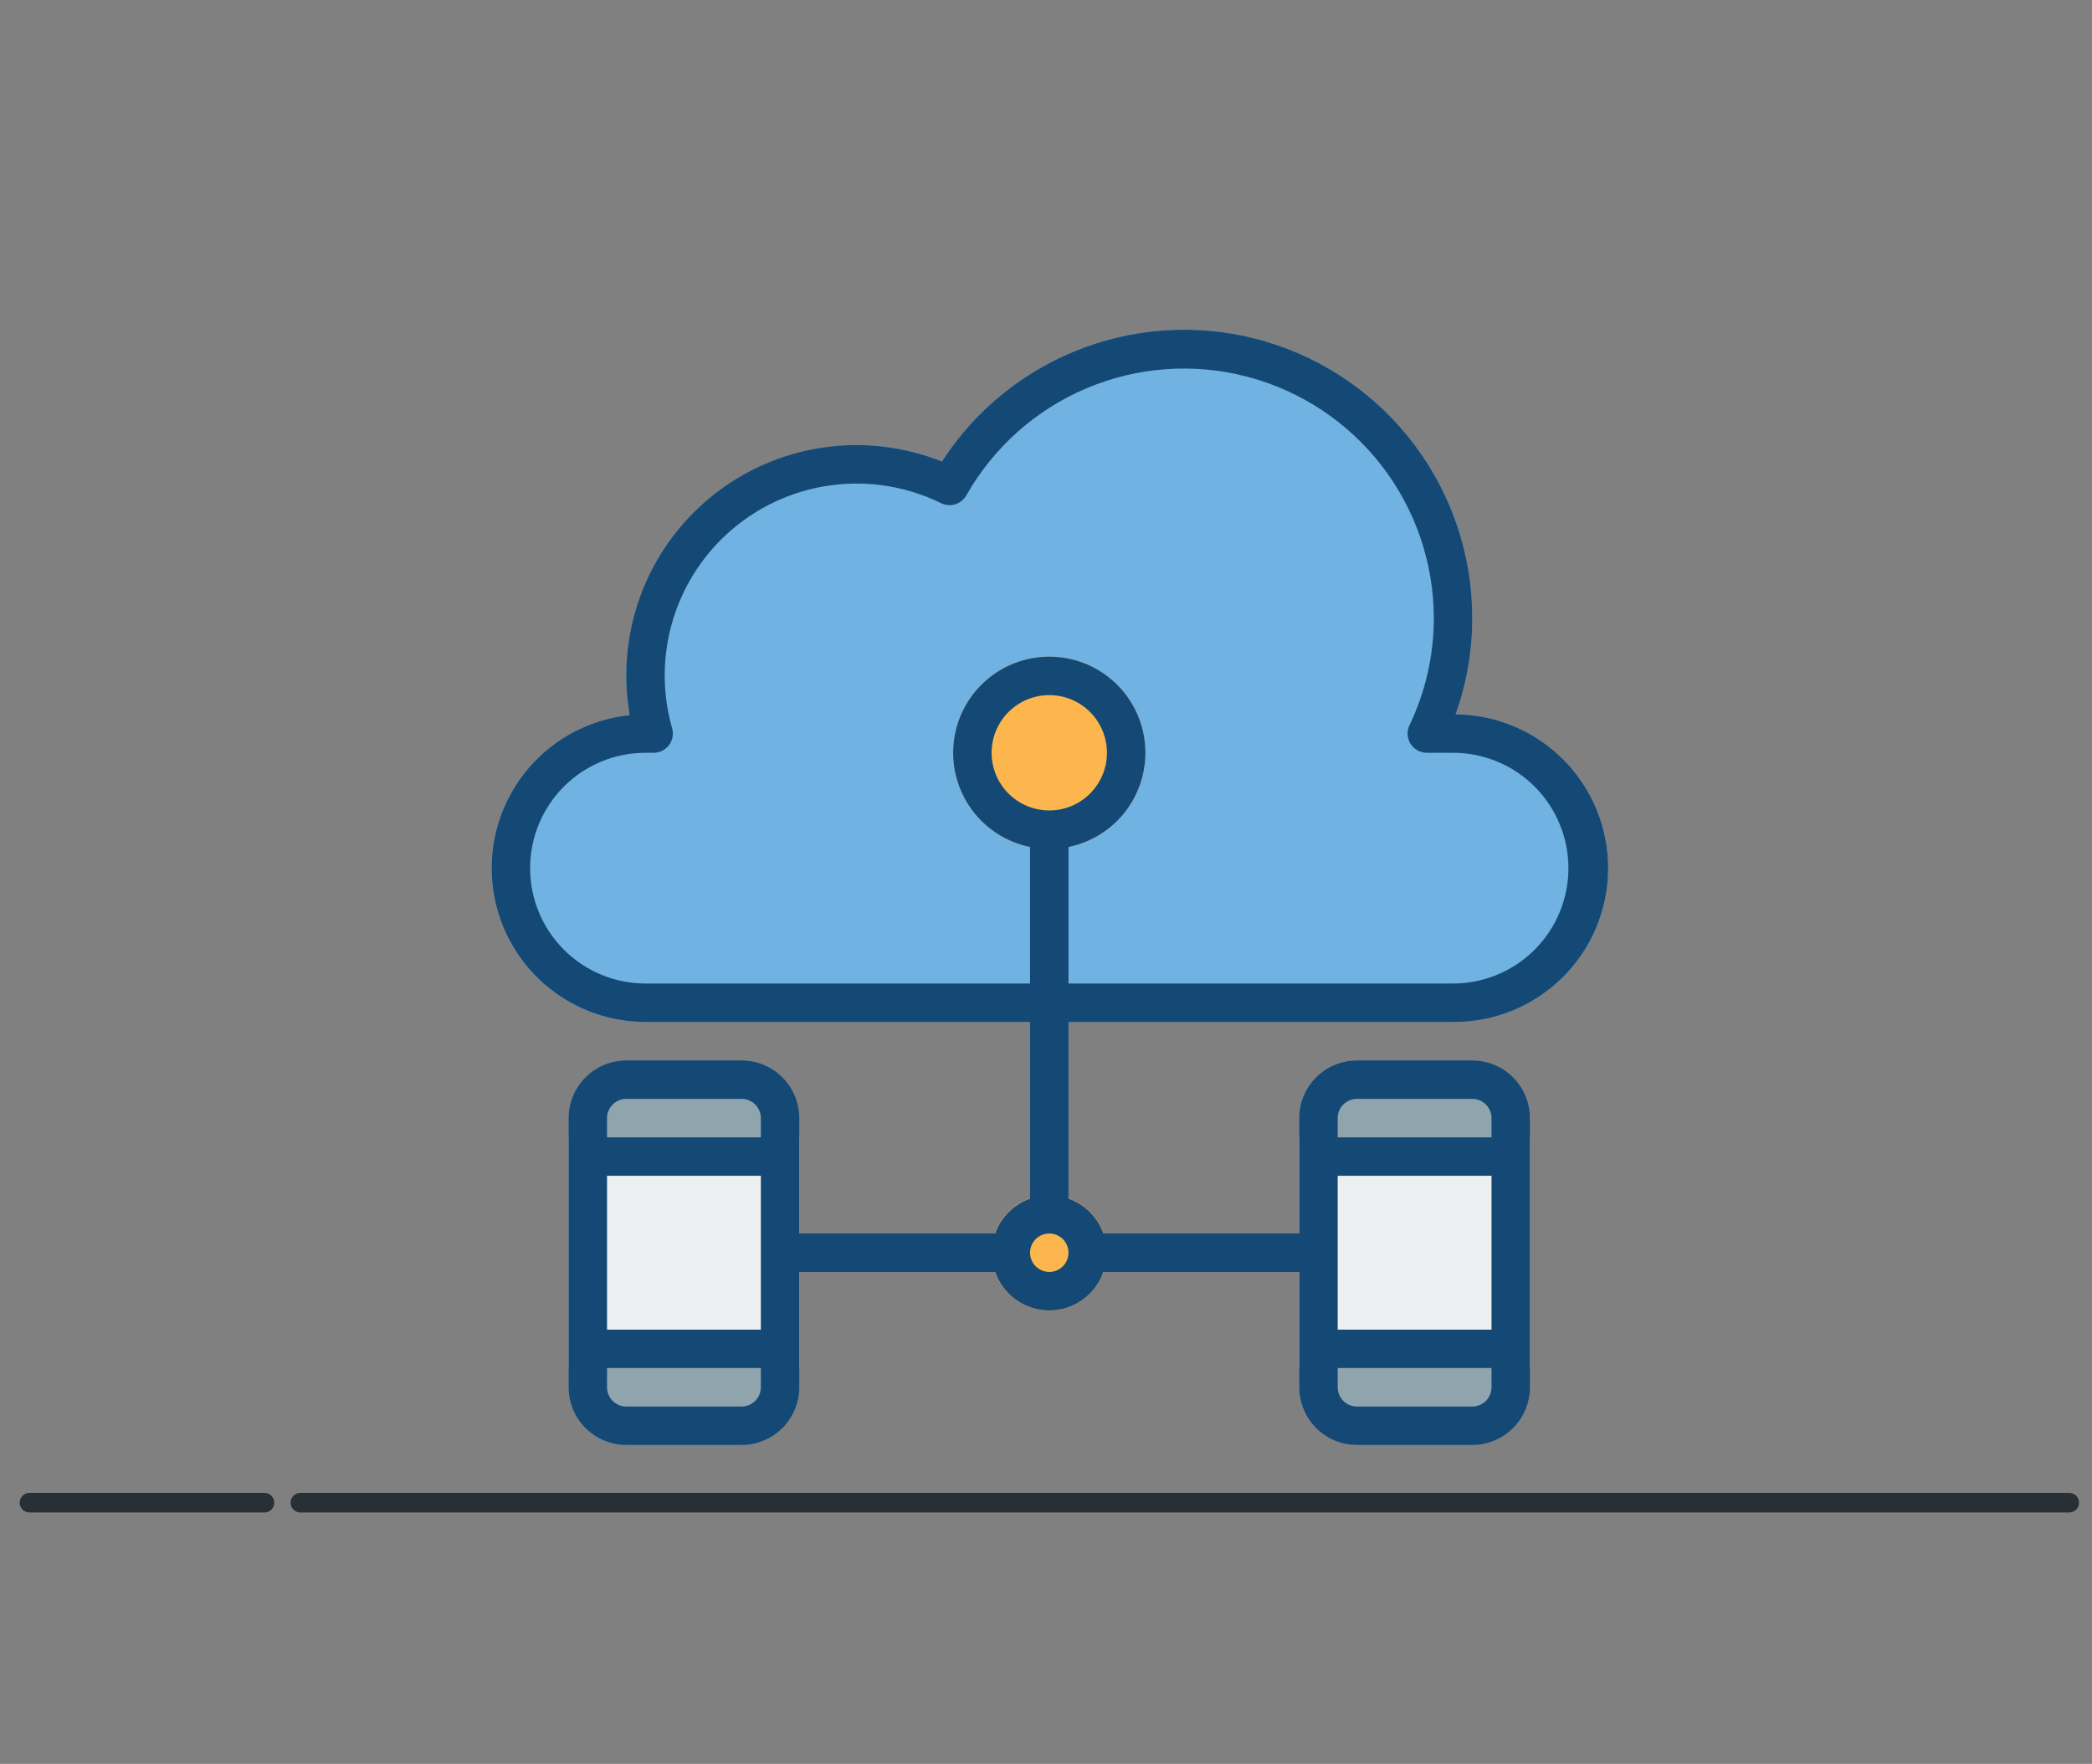
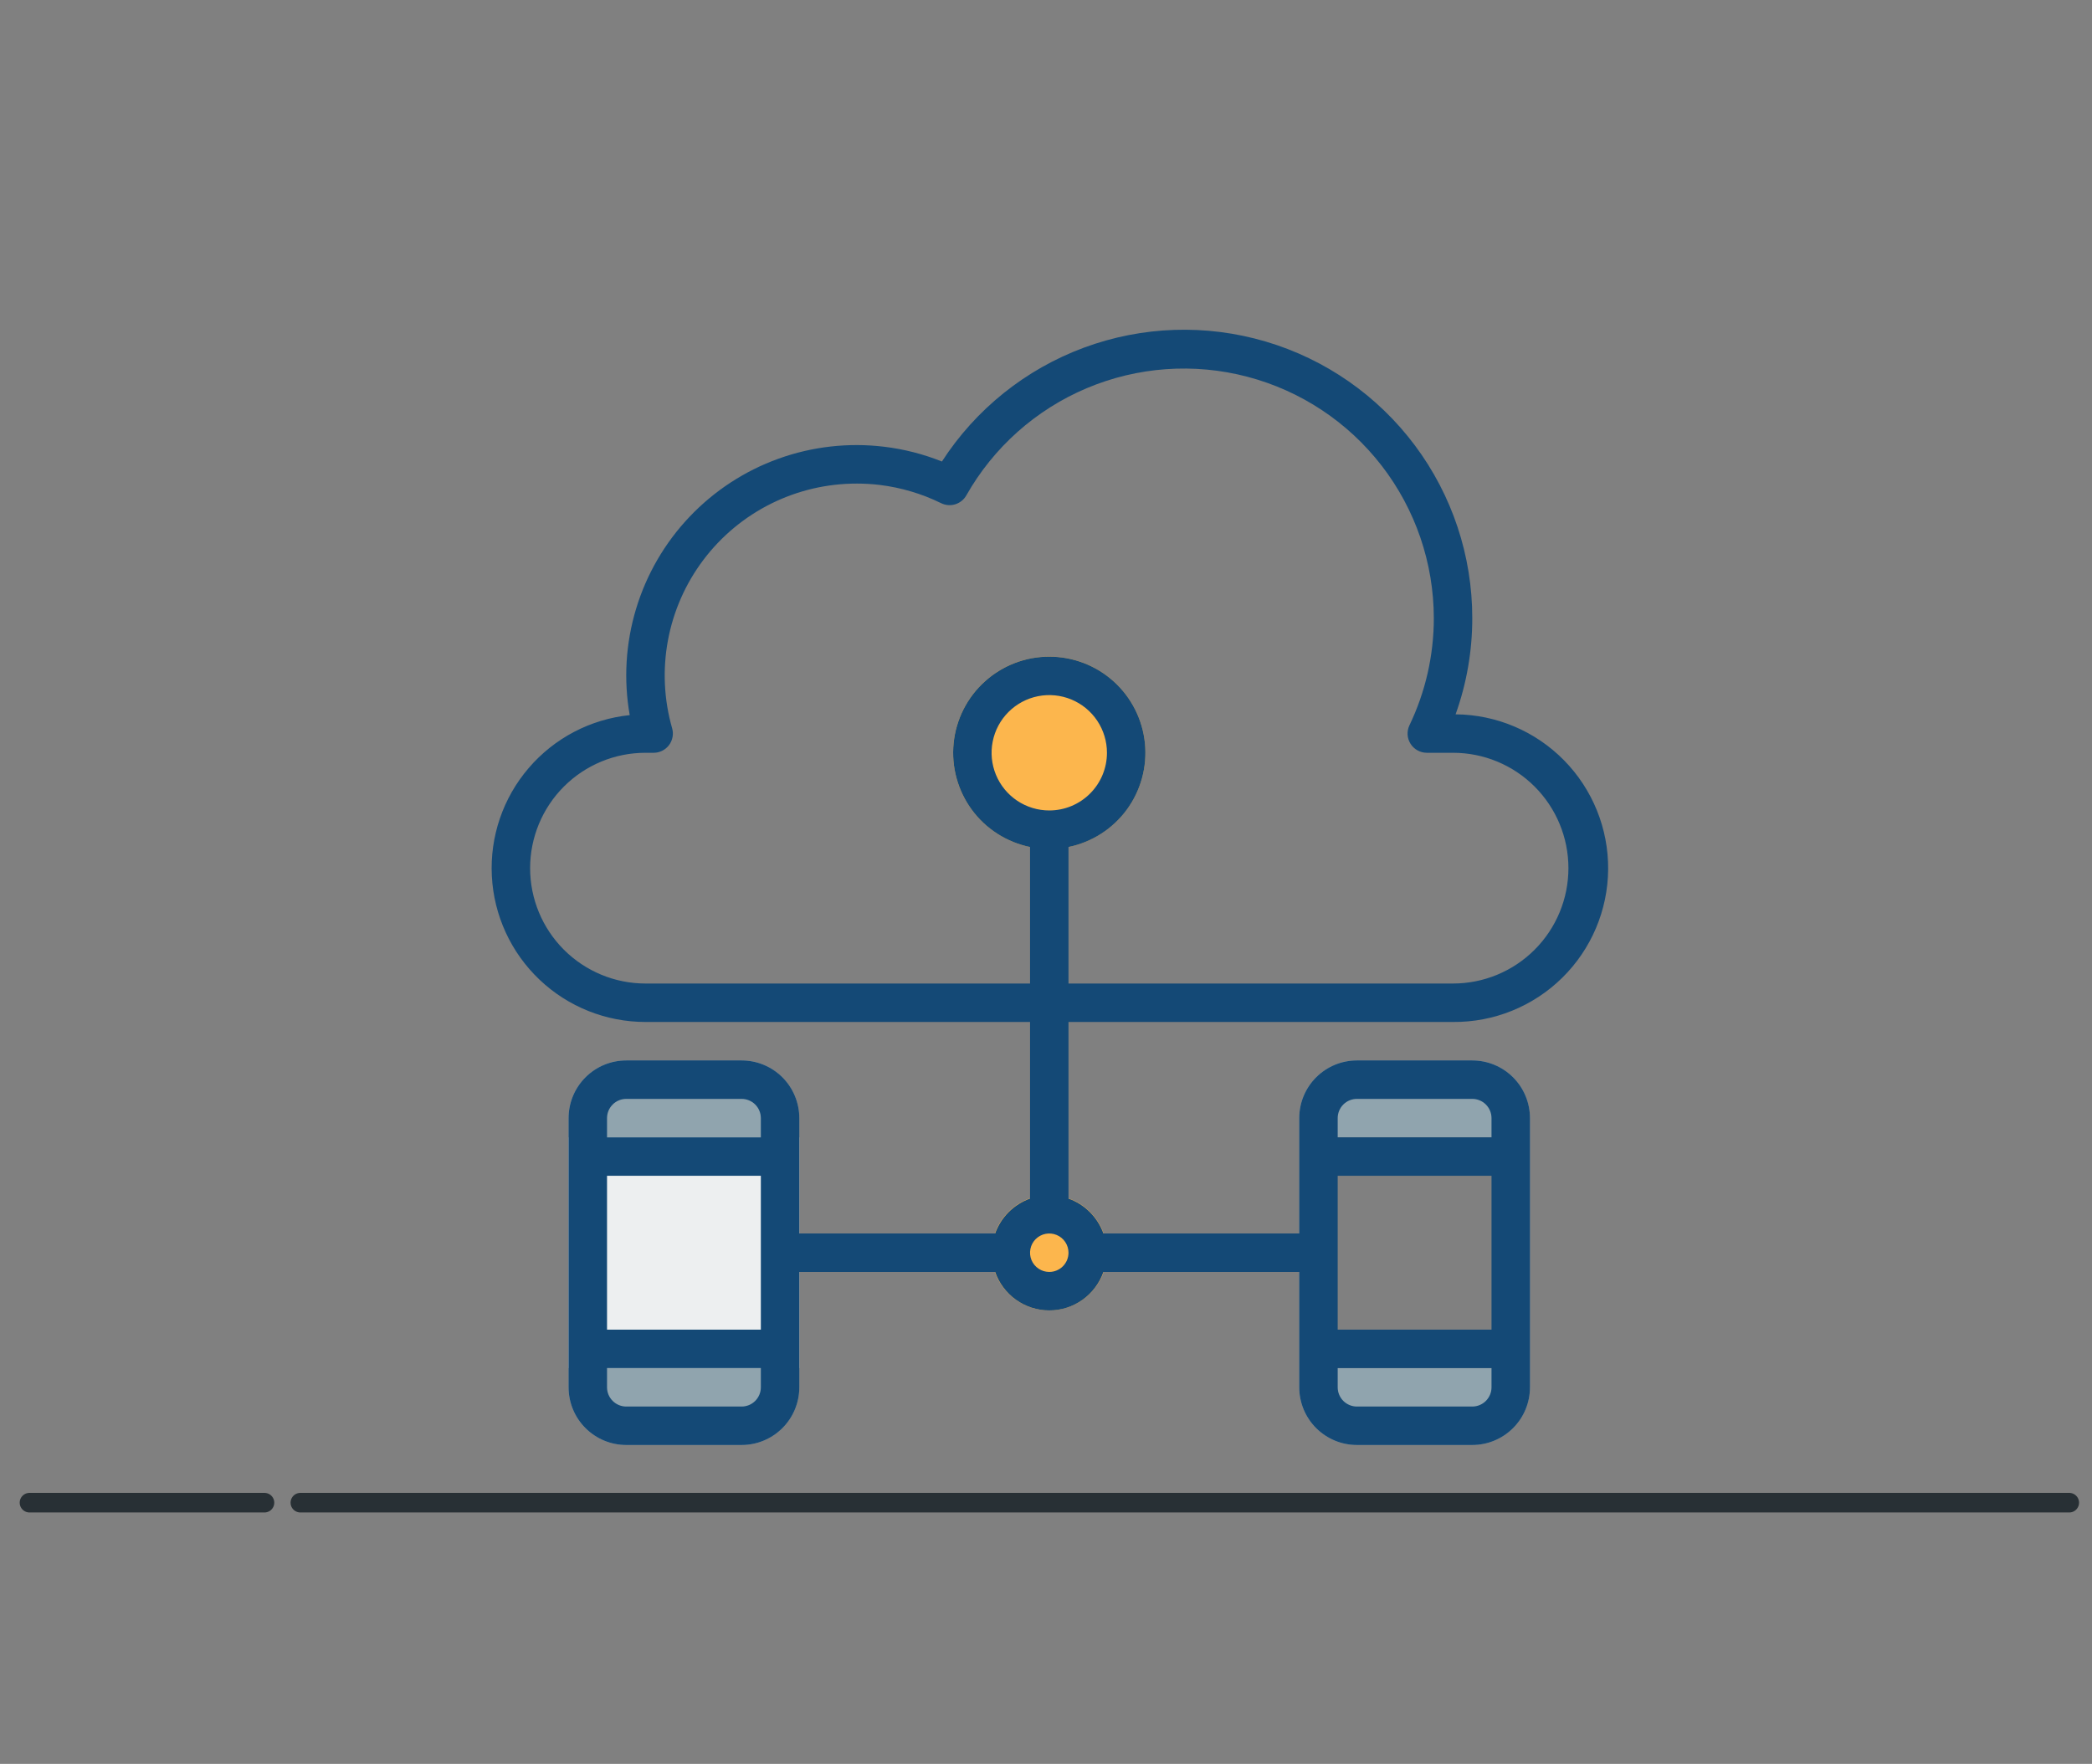
<svg xmlns="http://www.w3.org/2000/svg" width="102" height="86" viewBox="0 0 102 86" fill="none">
  <rect x="0" y="0" width="102" height="86" fill="#808080" stroke="none" />
-   <path d="M70.971 34.828C71.51 33.324 71.785 31.738 71.784 30.14C71.786 27.106 70.805 24.153 68.989 21.722C67.174 19.291 64.62 17.514 61.71 16.654C58.8 15.794 55.691 15.899 52.845 16.953C50 18.007 47.572 19.953 45.925 22.5C44.608 21.972 43.203 21.701 41.785 21.703C38.802 21.706 35.942 22.892 33.833 25.001C31.724 27.11 30.538 29.97 30.535 32.953C30.535 33.594 30.592 34.235 30.703 34.867C28.791 35.064 27.027 35.988 25.776 37.448C24.524 38.908 23.882 40.792 23.981 42.713C24.079 44.633 24.912 46.442 26.306 47.766C27.7 49.09 29.549 49.828 31.472 49.828H70.847C72.836 49.844 74.75 49.07 76.168 47.675C77.587 46.28 78.392 44.379 78.409 42.39C78.425 40.4 77.651 38.486 76.256 37.068C74.861 35.65 72.96 34.844 70.971 34.828Z" fill="#70B2E2" />
-   <path d="M63.346 55.453H74.596V66.703H63.346V55.453Z" fill="#EDEFF0" />
  <path d="M51.158 63.89C52.712 63.89 53.971 62.631 53.971 61.078C53.971 59.524 52.712 58.265 51.158 58.265C49.605 58.265 48.346 59.524 48.346 61.078C48.346 62.631 49.605 63.89 51.158 63.89Z" fill="#FCB64D" />
  <path d="M51.158 41.39C53.747 41.39 55.846 39.291 55.846 36.703C55.846 34.114 53.747 32.015 51.158 32.015C48.569 32.015 46.471 34.114 46.471 36.703C46.471 39.291 48.569 41.39 51.158 41.39Z" fill="#FCB64D" />
  <path d="M71.783 51.703H66.158C65.412 51.703 64.697 51.999 64.169 52.526C63.642 53.054 63.346 53.769 63.346 54.515V67.64C63.346 68.386 63.642 69.101 64.169 69.629C64.697 70.156 65.412 70.453 66.158 70.453H71.783C72.529 70.453 73.245 70.156 73.772 69.629C74.299 69.101 74.596 68.386 74.596 67.64V54.515C74.596 53.769 74.299 53.054 73.772 52.526C73.245 51.999 72.529 51.703 71.783 51.703ZM73.658 66.703H64.283V55.453H73.658V66.703Z" fill="#90A4AE" />
  <path d="M27.721 55.453H38.971V66.703H27.721V55.453Z" fill="#EDEFF0" />
  <path d="M36.158 51.703H30.533C29.787 51.703 29.072 51.999 28.544 52.526C28.017 53.054 27.721 53.769 27.721 54.515V67.64C27.721 68.386 28.017 69.101 28.544 69.629C29.072 70.156 29.787 70.453 30.533 70.453H36.158C36.904 70.453 37.62 70.156 38.147 69.629C38.674 69.101 38.971 68.386 38.971 67.64V54.515C38.971 53.769 38.674 53.054 38.147 52.526C37.62 51.999 36.904 51.703 36.158 51.703ZM38.033 66.703H28.658V55.453H38.033V66.703Z" fill="#90A4AE" />
  <path d="M70.847 49.828C72.836 49.844 74.75 49.07 76.168 47.675C77.587 46.28 78.392 44.379 78.409 42.39C78.425 40.401 77.651 38.486 76.256 37.068C74.861 35.65 72.96 34.844 70.971 34.828C71.51 33.324 71.785 31.738 71.784 30.14C71.786 27.106 70.806 24.152 68.99 21.721C67.174 19.29 64.621 17.512 61.71 16.652C58.8 15.793 55.69 15.898 52.845 16.952C50 18.007 47.572 19.953 45.925 22.502C45.022 22.14 44.077 21.898 43.112 21.782C41.372 21.571 39.606 21.77 37.957 22.364C36.308 22.958 34.821 23.93 33.615 25.202C32.409 26.474 31.517 28.011 31.012 29.689C30.506 31.367 30.4 33.141 30.703 34.867C28.791 35.064 27.027 35.988 25.776 37.448C24.524 38.908 23.882 40.792 23.981 42.713C24.079 44.633 24.912 46.442 26.306 47.766C27.7 49.09 29.549 49.828 31.472 49.828H50.222V58.438C49.83 58.578 49.474 58.803 49.179 59.098C48.885 59.392 48.66 59.748 48.52 60.14H38.972V54.515C38.972 53.769 38.676 53.054 38.148 52.526C37.621 51.999 36.905 51.703 36.16 51.703H30.535C29.788 51.703 29.073 51.999 28.546 52.526C28.018 53.054 27.722 53.769 27.722 54.515V67.64C27.722 68.386 28.018 69.102 28.546 69.629C29.073 70.156 29.788 70.453 30.535 70.453H36.16C36.905 70.453 37.621 70.156 38.148 69.629C38.676 69.102 38.972 68.386 38.972 67.64V62.015H48.52C48.71 62.563 49.067 63.038 49.54 63.374C50.013 63.711 50.579 63.891 51.16 63.891C51.74 63.891 52.306 63.711 52.779 63.374C53.252 63.038 53.608 62.563 53.8 62.015H63.347V67.64C63.347 68.386 63.643 69.102 64.171 69.629C64.698 70.156 65.413 70.453 66.159 70.453H71.784C72.53 70.453 73.246 70.156 73.773 69.629C74.301 69.102 74.597 68.386 74.597 67.64V54.515C74.597 53.769 74.301 53.054 73.773 52.526C73.246 51.999 72.53 51.703 71.784 51.703H66.159C65.413 51.703 64.698 51.999 64.171 52.526C63.643 53.054 63.347 53.769 63.347 54.515V60.14H53.8C53.659 59.748 53.434 59.392 53.14 59.098C52.845 58.803 52.489 58.578 52.097 58.438V49.828H70.847ZM37.097 67.64C37.097 67.889 36.998 68.127 36.822 68.303C36.647 68.479 36.408 68.578 36.16 68.578H30.535C30.286 68.578 30.047 68.479 29.872 68.303C29.696 68.127 29.597 67.889 29.597 67.64V66.703H37.097V67.64ZM37.097 64.828H29.597V57.328H37.097V64.828ZM37.097 55.453H29.597V54.515C29.597 54.267 29.696 54.028 29.872 53.852C30.047 53.676 30.286 53.578 30.535 53.578H36.16C36.408 53.578 36.647 53.676 36.822 53.852C36.998 54.028 37.097 54.267 37.097 54.515V55.453ZM65.222 54.515C65.222 54.267 65.321 54.028 65.496 53.852C65.672 53.676 65.911 53.578 66.159 53.578H71.784C72.033 53.578 72.272 53.676 72.447 53.852C72.623 54.028 72.722 54.267 72.722 54.515V55.453H65.222V54.515ZM65.222 57.328H72.722V64.828H65.222V57.328ZM65.222 66.703H72.722V67.64C72.722 67.889 72.623 68.127 72.447 68.303C72.272 68.479 72.033 68.578 71.784 68.578H66.159C65.911 68.578 65.672 68.479 65.496 68.303C65.321 68.127 65.222 67.889 65.222 67.64V66.703ZM31.472 47.953C29.98 47.953 28.549 47.36 27.494 46.305C26.44 45.25 25.847 43.82 25.847 42.328C25.847 40.836 26.44 39.405 27.494 38.35C28.549 37.295 29.98 36.703 31.472 36.703H31.87C32.015 36.703 32.158 36.669 32.288 36.605C32.417 36.54 32.531 36.446 32.618 36.331C32.705 36.215 32.765 36.081 32.791 35.939C32.818 35.796 32.812 35.65 32.772 35.51C32.372 34.116 32.302 32.648 32.567 31.222C32.832 29.796 33.425 28.451 34.299 27.294C35.173 26.136 36.304 25.198 37.603 24.553C38.903 23.908 40.334 23.574 41.785 23.578C42.153 23.578 42.522 23.599 42.888 23.643C43.931 23.77 44.945 24.071 45.888 24.534C46.103 24.639 46.349 24.658 46.578 24.587C46.806 24.516 46.998 24.361 47.116 24.152C48.441 21.811 50.504 19.974 52.983 18.928C55.461 17.882 58.217 17.685 60.819 18.369C63.421 19.052 65.723 20.578 67.368 22.707C69.012 24.836 69.906 27.45 69.909 30.14C69.909 31.948 69.503 33.733 68.721 35.362C68.653 35.505 68.622 35.662 68.631 35.82C68.641 35.978 68.689 36.131 68.774 36.265C68.858 36.398 68.975 36.509 69.113 36.585C69.251 36.662 69.406 36.702 69.564 36.703H70.847C72.339 36.703 73.769 37.295 74.824 38.35C75.879 39.405 76.472 40.836 76.472 42.328C76.472 43.82 75.879 45.25 74.824 46.305C73.769 47.36 72.339 47.953 70.847 47.953H52.097V41.297C53.235 41.064 54.246 40.417 54.935 39.482C55.623 38.546 55.94 37.388 55.823 36.233C55.706 35.077 55.165 34.006 54.303 33.227C53.441 32.447 52.321 32.016 51.16 32.016C49.998 32.016 48.878 32.447 48.016 33.227C47.154 34.006 46.612 35.077 46.496 36.233C46.379 37.388 46.696 38.546 47.384 39.482C48.072 40.417 49.084 41.064 50.222 41.297V47.953H31.472ZM51.16 62.015C50.974 62.015 50.793 61.96 50.639 61.857C50.484 61.754 50.364 61.608 50.293 61.437C50.222 61.265 50.204 61.077 50.24 60.895C50.276 60.713 50.365 60.546 50.496 60.415C50.628 60.284 50.795 60.194 50.977 60.158C51.158 60.122 51.347 60.141 51.518 60.212C51.69 60.283 51.836 60.403 51.939 60.557C52.042 60.711 52.097 60.892 52.097 61.078C52.097 61.326 51.998 61.565 51.822 61.741C51.647 61.916 51.408 62.015 51.16 62.015ZM51.16 39.515C50.603 39.515 50.059 39.35 49.597 39.041C49.134 38.732 48.774 38.293 48.561 37.779C48.348 37.265 48.292 36.7 48.401 36.154C48.51 35.608 48.777 35.107 49.171 34.714C49.564 34.321 50.065 34.053 50.611 33.944C51.156 33.836 51.722 33.892 52.236 34.104C52.75 34.317 53.189 34.678 53.498 35.14C53.807 35.603 53.972 36.147 53.972 36.703C53.972 37.449 53.676 38.164 53.148 38.691C52.621 39.219 51.905 39.515 51.16 39.515Z" fill="#144976" />
  <path d="M14.645 73.265H100.891" stroke="#283035" stroke-width="0.955" stroke-linecap="round" stroke-linejoin="round" />
  <path d="M1.438 73.265L12.895 73.265" stroke="#283035" stroke-width="0.955" stroke-linecap="round" stroke-linejoin="round" />
</svg>